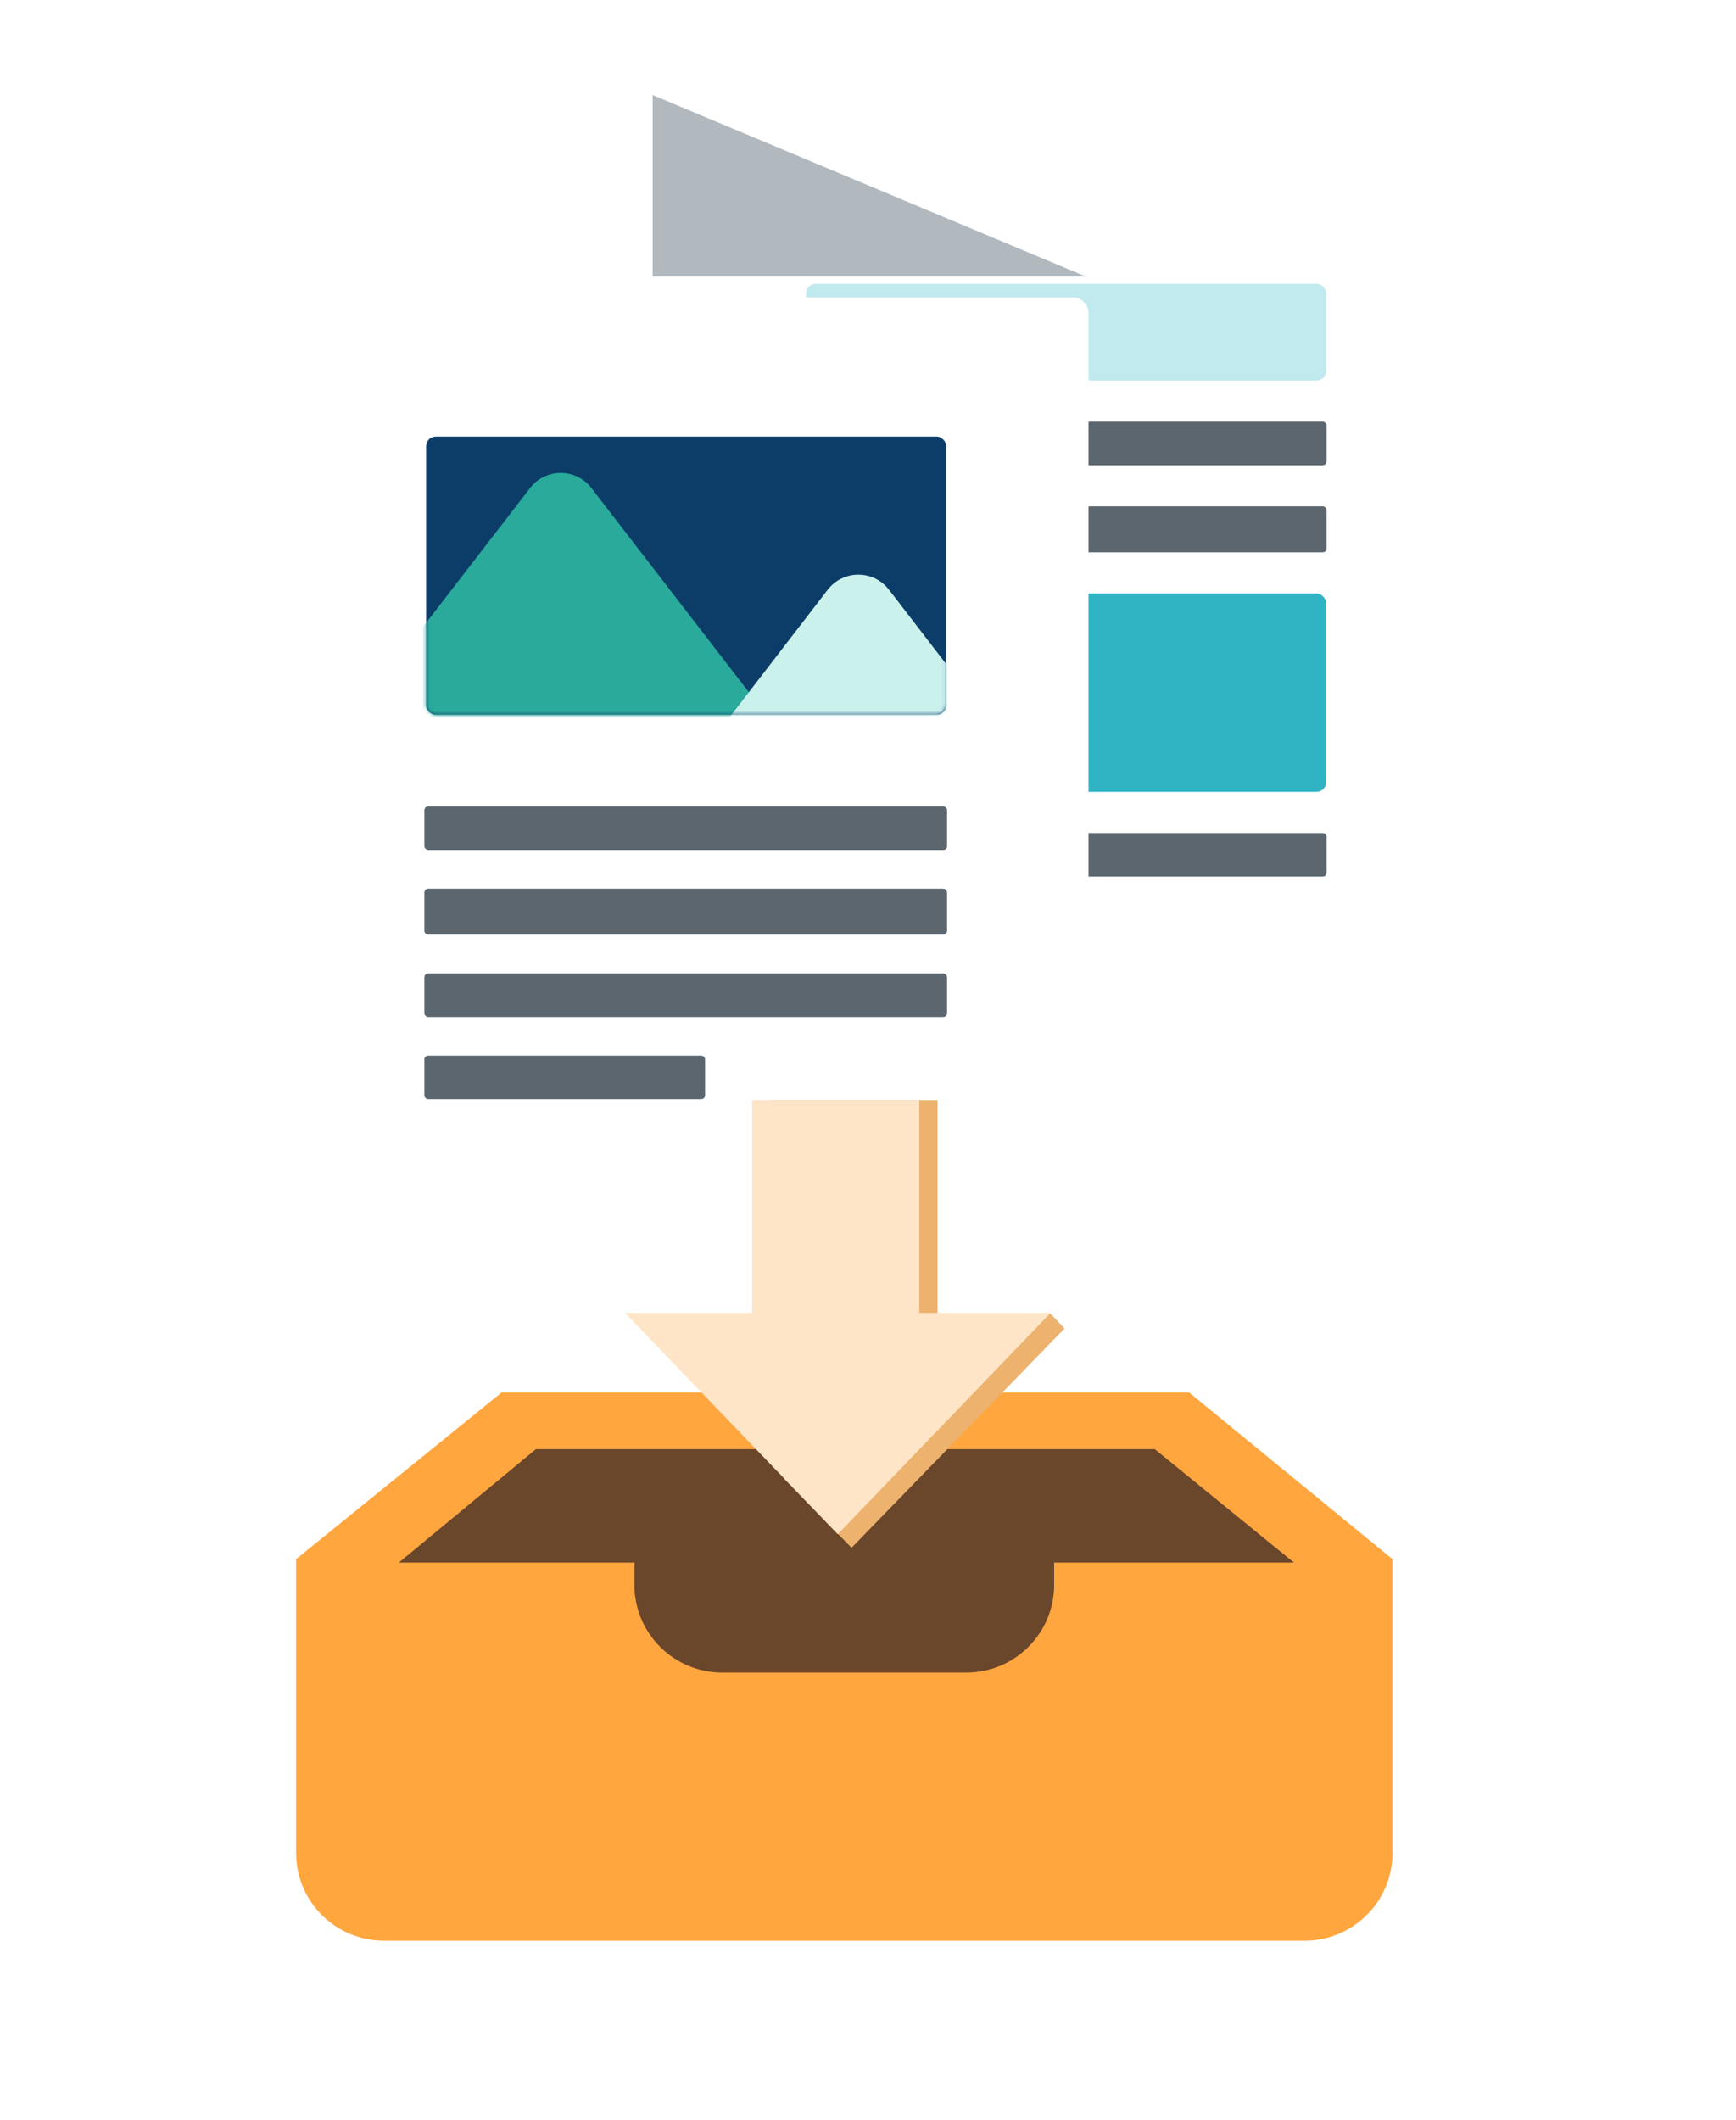
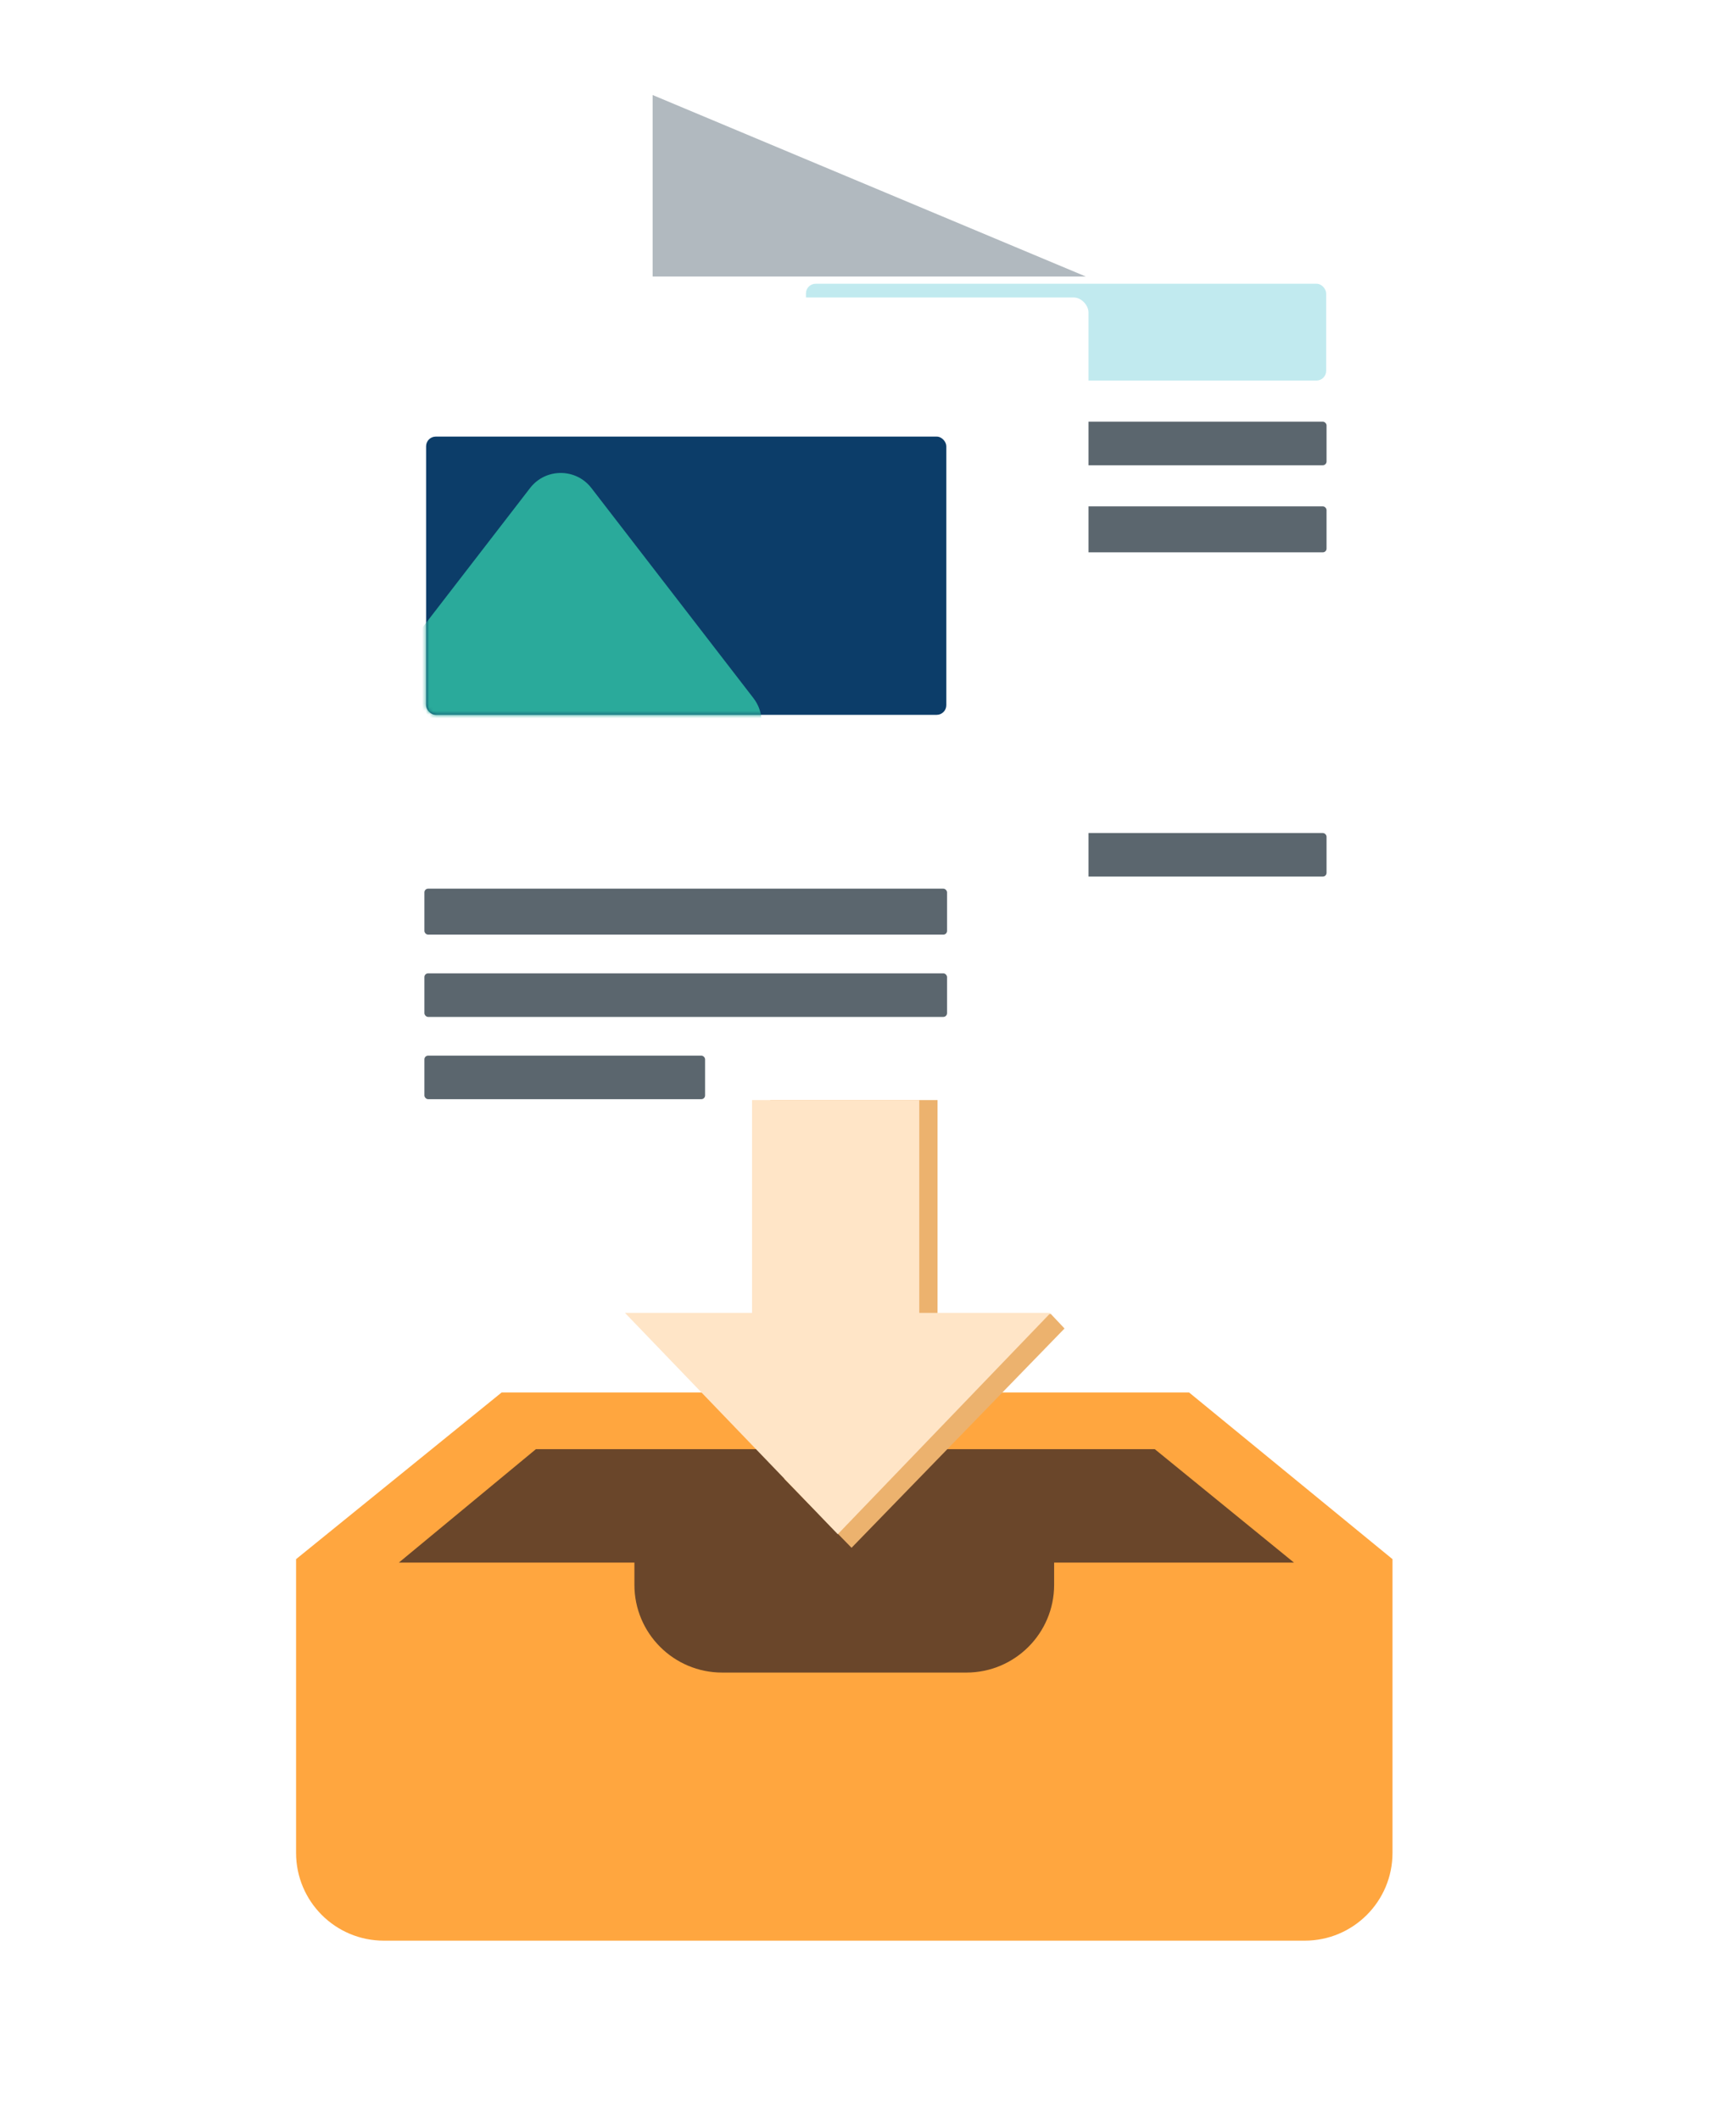
<svg xmlns="http://www.w3.org/2000/svg" width="475" height="580" viewBox="0 0 475 580" fill="none">
  <path d="M381.011 506.988C381.011 520.25 370.26 531 356.999 531H105.022C91.761 531 81.011 520.25 81.011 506.988V426.611L137.261 381H325.347L381.011 426.611V506.988Z" fill="#FFA63F" />
  <path d="M288.43 433.634C288.43 446.895 277.679 457.646 264.418 457.646H197.598C184.336 457.646 173.586 446.895 173.586 433.634V427.552H109.134L146.634 396.518H315.97L354.056 427.552H288.43V433.634Z" fill="#6A462A" />
  <g filter="url(#filter0_di_26334_47833)">
    <rect x="178.254" y="26" width="225.814" height="288.371" rx="4.069" fill="white" />
  </g>
  <rect x="220.522" y="77.64" width="142.342" height="26.482" rx="2.648" fill="#C1EAEF" />
-   <rect x="220.521" y="162.383" width="142.342" height="54.289" rx="2.648" fill="#30B3C2" />
  <rect x="219.964" y="115.379" width="143.004" height="11.917" rx="1.017" fill="#5B666E" />
  <rect x="219.962" y="138.549" width="143.004" height="12.579" rx="1.017" fill="#5B666E" />
  <rect x="219.964" y="227.927" width="143.004" height="11.917" rx="1.017" fill="#5B666E" />
  <rect x="219.964" y="251.1" width="76.799" height="11.917" rx="1.017" fill="#5B666E" />
  <g filter="url(#filter1_di_26334_47833)">
    <rect x="71" y="76.316" width="225.814" height="288.371" rx="4.069" fill="white" />
  </g>
-   <rect x="116.123" y="220.645" width="143.004" height="11.917" rx="1.017" fill="#5B666E" />
  <rect x="116.125" y="243.155" width="143.004" height="12.579" rx="1.017" fill="#5B666E" />
  <rect x="116.125" y="266.326" width="143.004" height="11.917" rx="1.017" fill="#5B666E" />
  <rect x="116.125" y="288.837" width="76.799" height="11.917" rx="1.017" fill="#5B666E" />
  <rect x="116.589" y="119.46" width="142.342" height="76.136" rx="2.648" fill="#0C3D69" />
  <mask id="mask0_26334_47833" style="mask-type:alpha" maskUnits="userSpaceOnUse" x="116" y="119" width="143" height="77">
    <rect x="116.589" y="119.46" width="142.342" height="76.136" rx="2.648" fill="#0C3D69" />
  </mask>
  <g mask="url(#mask0_26334_47833)">
    <path d="M145.039 133.534C149.279 128.036 157.574 128.036 161.814 133.534L206.14 191.002C211.512 197.966 206.548 208.064 197.753 208.064H109.1C100.305 208.064 95.341 197.966 100.712 191.002L145.039 133.534Z" fill="#2AAA9B" />
-     <path d="M226.465 161.374C230.706 155.865 239.014 155.865 243.255 161.374L273.707 200.943C279.068 207.909 274.102 217.996 265.312 217.996H204.408C195.618 217.996 190.652 207.909 196.013 200.943L226.465 161.374Z" fill="#CAF1EC" />
  </g>
  <path d="M178.57 26L297.078 75.654H178.571L178.57 26Z" fill="#B1B9BF" />
  <rect x="210.774" y="301" width="45.755" height="68.796" fill="#ECB26E" />
  <path d="M270.027 361.473L287.5 359.5L291.273 363.501L233 423.5L214.56 404.62L270.027 361.473Z" fill="#ECB26E" />
  <path d="M251.529 359.23H287.461L229.23 419.791L171 359.23H205.774V301H251.529V359.23Z" fill="#FFE5C7" />
  <defs>
    <filter id="filter0_di_26334_47833" x="177.237" y="24.983" width="231.968" height="298.594" filterUnits="userSpaceOnUse" color-interpolation-filters="sRGB">
      <feFlood flood-opacity="0" result="BackgroundImageFix" />
      <feColorMatrix in="SourceAlpha" type="matrix" values="0 0 0 0 0 0 0 0 0 0 0 0 0 0 0 0 0 0 127 0" result="hardAlpha" />
      <feOffset dx="4.069" dy="8.137" />
      <feGaussianBlur stdDeviation="0.534" />
      <feComposite in2="hardAlpha" operator="out" />
      <feColorMatrix type="matrix" values="0 0 0 0 0 0 0 0 0 0 0 0 0 0 0 0 0 0 0.05 0" />
      <feBlend mode="normal" in2="BackgroundImageFix" result="effect1_dropShadow_26334_47833" />
      <feBlend mode="normal" in="SourceGraphic" in2="effect1_dropShadow_26334_47833" result="shape" />
      <feColorMatrix in="SourceAlpha" type="matrix" values="0 0 0 0 0 0 0 0 0 0 0 0 0 0 0 0 0 0 127 0" result="hardAlpha" />
      <feOffset dx="-3.052" dy="-3.052" />
      <feGaussianBlur stdDeviation="0.509" />
      <feComposite in2="hardAlpha" operator="arithmetic" k2="-1" k3="1" />
      <feColorMatrix type="matrix" values="0 0 0 0 0.467 0 0 0 0 0.353 0 0 0 0 0.565 0 0 0 0.26 0" />
      <feBlend mode="normal" in2="shape" result="effect2_innerShadow_26334_47833" />
    </filter>
    <filter id="filter1_di_26334_47833" x="69.983" y="75.299" width="231.968" height="298.594" filterUnits="userSpaceOnUse" color-interpolation-filters="sRGB">
      <feFlood flood-opacity="0" result="BackgroundImageFix" />
      <feColorMatrix in="SourceAlpha" type="matrix" values="0 0 0 0 0 0 0 0 0 0 0 0 0 0 0 0 0 0 127 0" result="hardAlpha" />
      <feOffset dx="4.069" dy="8.137" />
      <feGaussianBlur stdDeviation="0.534" />
      <feComposite in2="hardAlpha" operator="out" />
      <feColorMatrix type="matrix" values="0 0 0 0 0 0 0 0 0 0 0 0 0 0 0 0 0 0 0.05 0" />
      <feBlend mode="normal" in2="BackgroundImageFix" result="effect1_dropShadow_26334_47833" />
      <feBlend mode="normal" in="SourceGraphic" in2="effect1_dropShadow_26334_47833" result="shape" />
      <feColorMatrix in="SourceAlpha" type="matrix" values="0 0 0 0 0 0 0 0 0 0 0 0 0 0 0 0 0 0 127 0" result="hardAlpha" />
      <feOffset dx="-3.052" dy="-3.052" />
      <feGaussianBlur stdDeviation="0.509" />
      <feComposite in2="hardAlpha" operator="arithmetic" k2="-1" k3="1" />
      <feColorMatrix type="matrix" values="0 0 0 0 0.467 0 0 0 0 0.353 0 0 0 0 0.565 0 0 0 0.26 0" />
      <feBlend mode="normal" in2="shape" result="effect2_innerShadow_26334_47833" />
    </filter>
  </defs>
</svg>